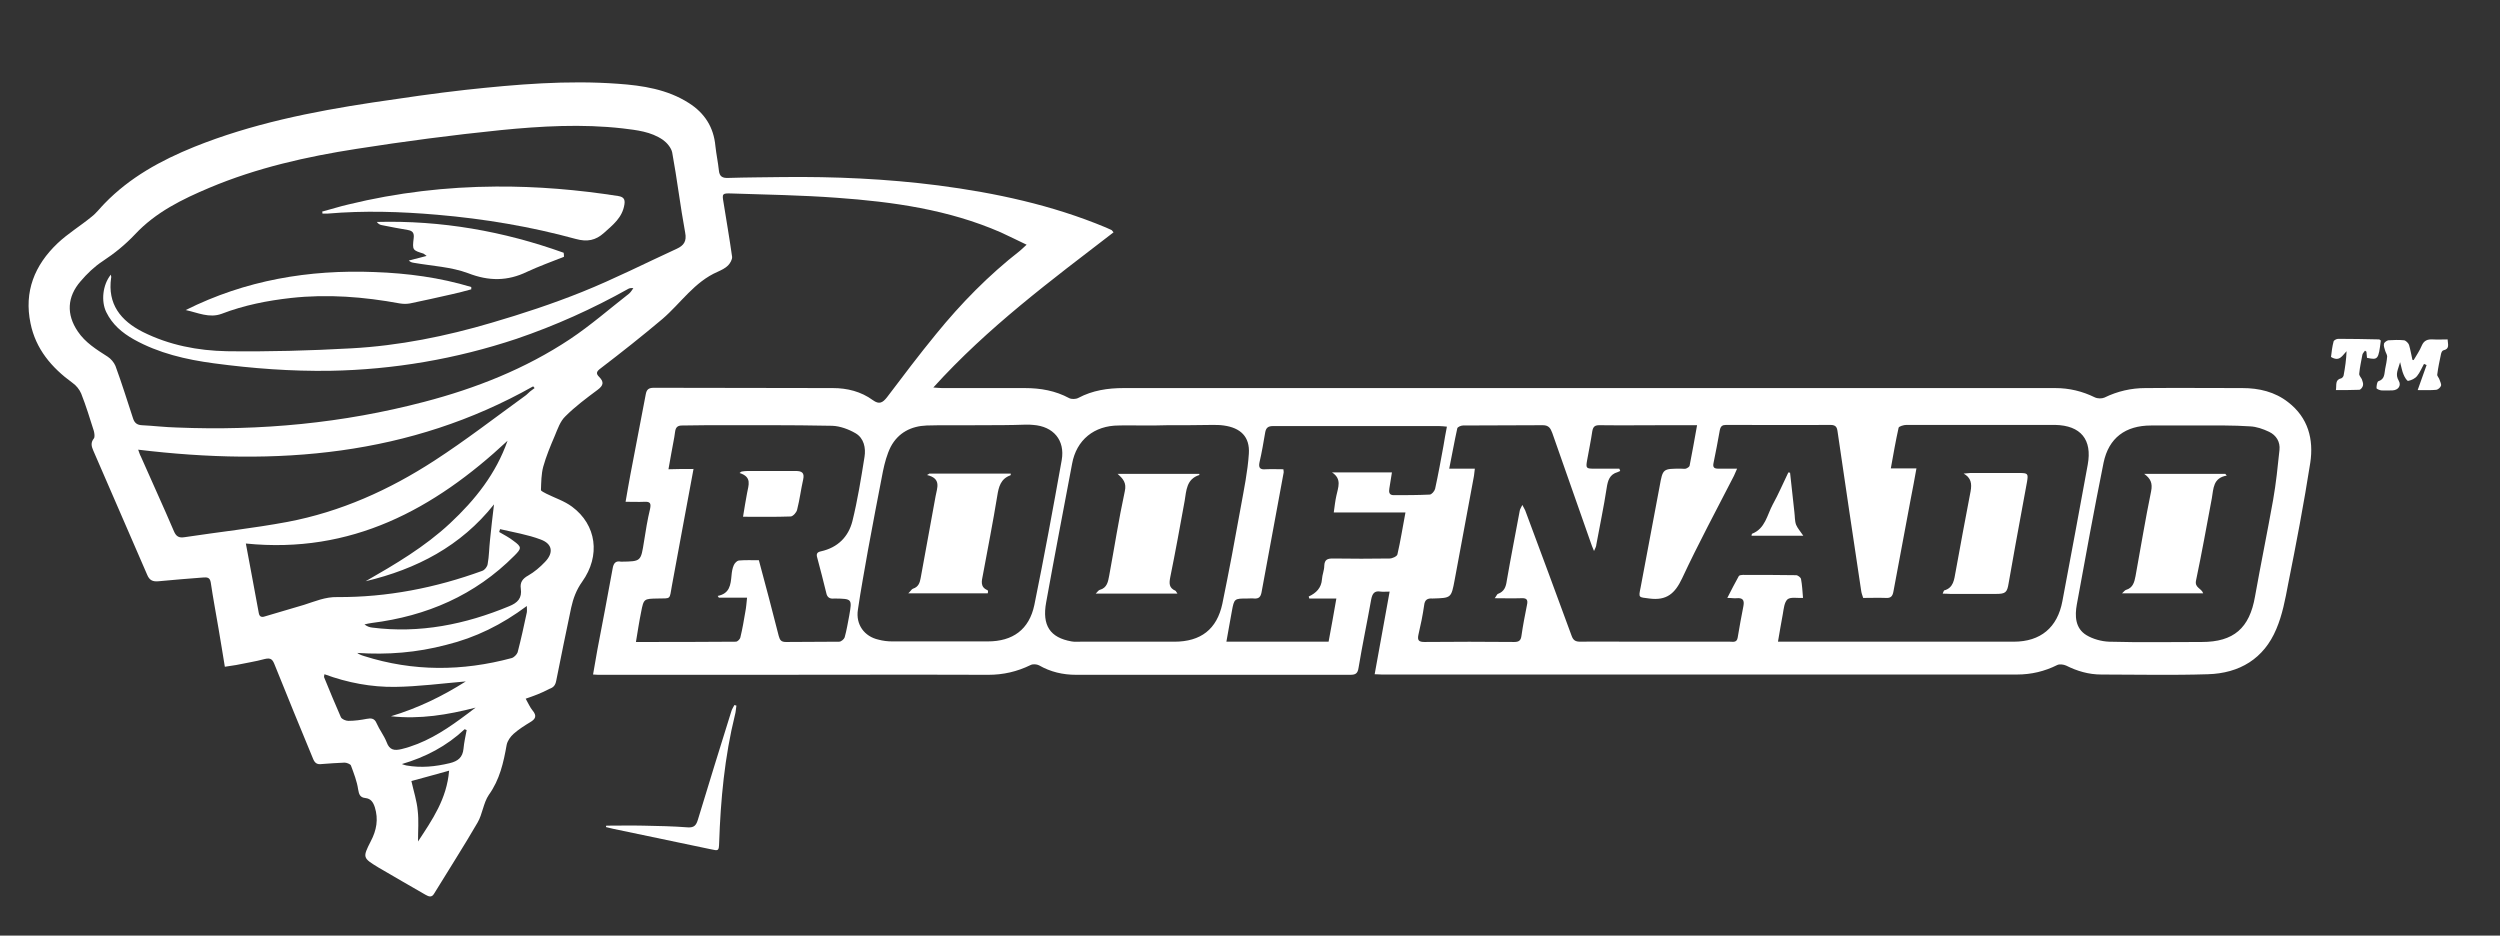
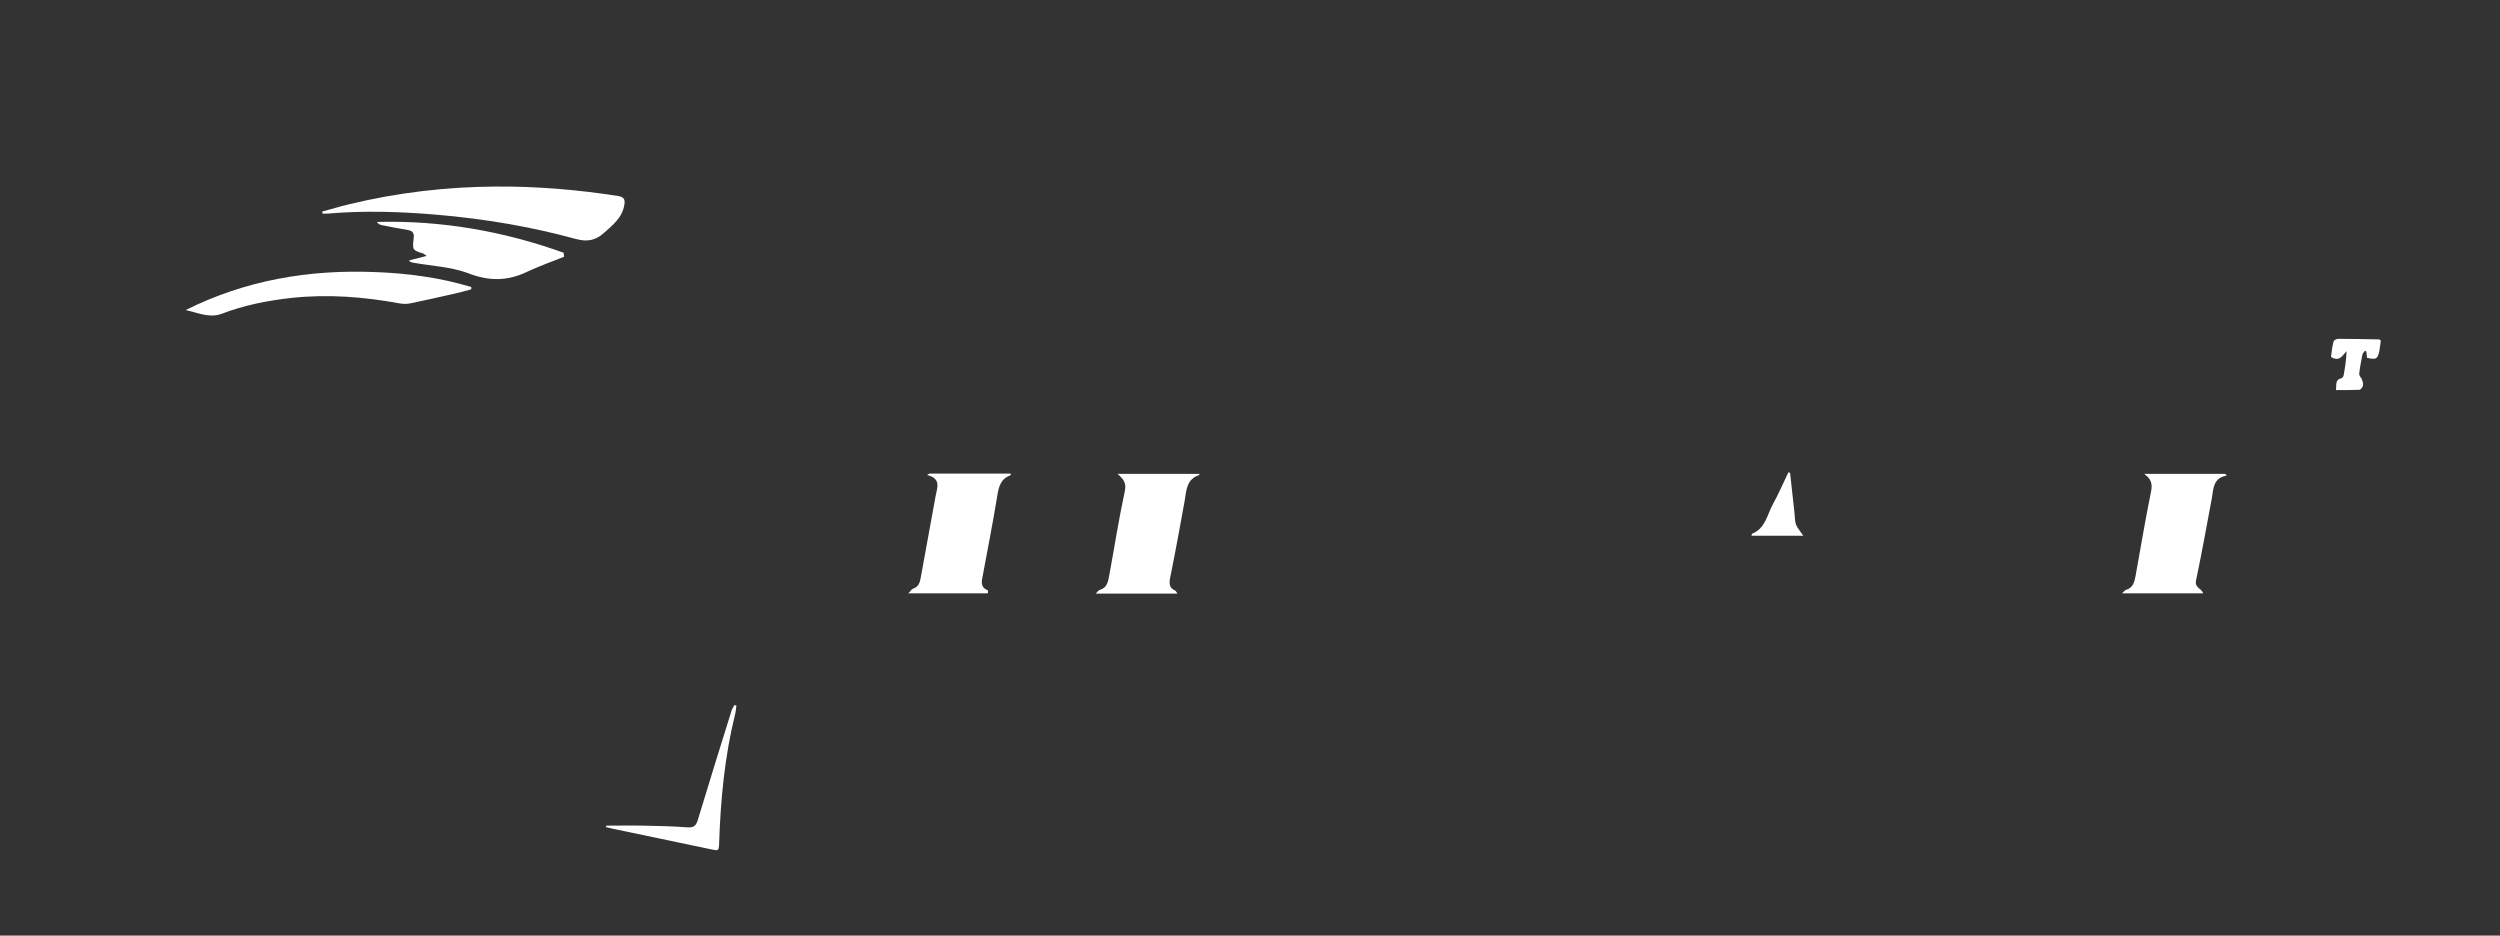
<svg xmlns="http://www.w3.org/2000/svg" version="1.1" id="Layer_1" x="0px" y="0px" viewBox="0 0 868.4 325" style="enable-background:new 0 0 868.4 325;" xml:space="preserve">
  <rect x="0" y="0" width="868.4" height="325" fill="#333333" stroke="none" />
  <style type="text/css">
	.st0{fill:#FFFFFF;}
</style>
  <g>
-     <path class="st0" d="M182.6,242.7c0.9,1.6,1.5,3,2.4,4.1c1.6,1.9,1,3-0.9,4.1c-2,1.2-4,2.5-5.7,4c-1.1,1-2.1,2.4-2.4,3.8   c-1.1,6.2-2.4,12.1-6.2,17.4c-1.9,2.8-2.2,6.7-3.9,9.6c-4.8,8.3-10.1,16.5-15.1,24.7c-0.8,1.4-1.8,1.1-3,0.4   c-5.5-3.2-11-6.3-16.4-9.5c-5.4-3.3-5.5-3.4-2.6-9.1c2-3.8,2.7-7.6,1.4-11.8c-0.6-1.8-1.4-3-3.3-3.2c-1.8-0.2-2.2-1.2-2.5-3   c-0.4-2.8-1.5-5.6-2.5-8.3c-0.2-0.5-1.5-1-2.2-1c-2.7,0.1-5.3,0.3-8,0.5c-1.5,0.2-2.3-0.3-2.9-1.7c-4.5-10.9-9-21.8-13.4-32.8   c-0.7-1.8-1.3-2.5-3.4-2c-3.3,0.9-6.7,1.4-10,2.1c-1.2,0.2-2.4,0.4-3.9,0.6c-0.8-4.6-1.4-8.9-2.2-13.3c-0.9-5.3-1.9-10.6-2.7-16   c-0.3-1.8-1.3-1.8-2.7-1.7c-5.1,0.4-10.3,0.8-15.4,1.3c-2,0.2-3.2-0.3-4-2.3c-6.2-14.4-12.5-28.7-18.7-43.1c-0.6-1.4-1-2.7,0.2-4.2   c0.4-0.5,0.2-1.8,0-2.6c-1.4-4.4-2.7-8.7-4.4-13c-0.6-1.4-1.7-2.8-3-3.7c-7.3-5.3-12.8-11.8-14.6-20.7c-2.3-11,1.4-20.2,9.4-27.8   c3.6-3.4,7.9-6,11.8-9.2c1.7-1.3,3-3.1,4.5-4.6c8.8-9.1,19.6-15,31.2-19.7c19.9-8,40.8-12.2,61.9-15.4c10.8-1.6,21.6-3.2,32.4-4.4   c17.6-1.9,35.2-3.4,52.9-2.1c8.5,0.6,17.1,1.9,24.6,6.7c5.5,3.5,8.6,8.4,9.2,14.9c0.3,2.8,0.9,5.6,1.2,8.4c0.2,2.3,1.3,2.8,3.4,2.7   c6.2-0.2,12.5-0.2,18.7-0.3c18.1-0.2,36.1,0.6,54.1,2.9c19.9,2.6,39.5,6.8,58.2,14.6c0.7,0.3,1.4,0.6,2,0.9   c0.2,0.1,0.3,0.4,0.7,0.8c-21.7,16.7-43.7,33-62.6,53.9c1.4,0.1,2.3,0.2,3.1,0.2c9.6,0,19.2,0,28.7,0c5.4,0,10.6,0.9,15.4,3.5   c0.8,0.4,2.3,0.4,3.2-0.1c4.9-2.6,10.2-3.4,15.7-3.4c9.8,0,19.7,0,29.5,0c74.6,0,149.3,0,223.9,0c23.4,0,46.8,0,70.2,0   c4.9,0,9.4,1.1,13.7,3.2c1,0.5,2.5,0.5,3.4,0.1c4.5-2.2,9.3-3.3,14.2-3.3c11.2-0.1,22.5,0,33.7,0c5.8,0,11.3,1.3,15.9,4.9   c7,5.4,8.9,12.9,7.7,21c-2.2,14.1-4.9,28.2-7.7,42.2c-1,5.3-2,10.7-4.1,15.6c-4.3,10.3-12.8,15.4-23.8,15.7   c-12.3,0.4-24.7,0.1-37,0.1c-4.4,0-8.4-1.2-12.2-3.1c-0.9-0.4-2.3-0.6-3.1-0.2c-4.4,2.2-9,3.3-14,3.3c-43.7,0-87.3,0-131,0   c-29.9,0-59.8,0-89.7,0c-0.7,0-1.3-0.1-2.4-0.1c1.7-9.5,3.4-18.9,5.2-28.7c-1.4,0-2.3,0.1-3.1,0c-2.2-0.4-2.9,0.7-3.3,2.7   c-1.4,7.9-3.1,15.9-4.4,23.8c-0.3,2-1.1,2.4-2.9,2.4c-31.7,0-63.5,0-95.2,0c-4.6,0-8.9-1-12.9-3.3c-0.8-0.4-2.1-0.5-2.9-0.1   c-4.7,2.3-9.5,3.4-14.7,3.4c-27.2-0.1-54.3,0-81.5,0c-18,0-36,0-54.1,0c-0.5,0-1-0.1-1.7-0.1c0.5-2.9,1-5.8,1.5-8.6   c1.8-9.4,3.6-18.8,5.3-28.2c0.3-1.8,1-2.8,2.9-2.4c0.1,0,0.2,0,0.2,0c6.8-0.1,6.7-0.1,7.8-7c0.6-3.8,1.2-7.6,2.1-11.3   c0.4-1.9,0.1-2.6-1.9-2.5c-2.1,0.1-4.1,0-6.6,0c0.6-3.4,1.1-6.5,1.7-9.6c1.7-9.2,3.6-18.5,5.3-27.7c0.3-1.7,1-2.3,2.8-2.3   c20.7,0.1,41.5,0,62.2,0.1c5,0,9.8,1.2,13.9,4.2c2.2,1.6,3.4,0.9,4.9-1c5.6-7.4,11.1-14.7,17-21.9c8.7-10.7,18.3-20.5,29.2-29   c0.6-0.5,1.2-1.1,2.3-2.1c-3.2-1.5-6.1-3-9-4.3c-18.1-7.9-37.4-10.6-56.9-12c-12.2-0.9-24.5-1.1-36.7-1.5c-3.1-0.1-3.2,0.1-2.7,3   c1,6.3,2.1,12.6,3,19c0.1,0.9-0.7,2.3-1.4,3c-1,1-2.3,1.6-3.6,2.2c-8.1,3.5-12.8,10.9-19.2,16.4c-7,5.9-14.2,11.6-21.4,17.1   c-1.5,1.1-1.8,1.8-0.6,3c1.8,1.8,1.5,3-0.5,4.5c-3.9,2.9-7.8,5.8-11.2,9.2c-1.8,1.7-2.7,4.4-3.7,6.8c-1.5,3.5-3,7.1-4,10.7   c-0.7,2.6-0.7,5.4-0.8,8.1c0,0.4,1.2,0.9,1.9,1.3c3,1.5,6.2,2.5,8.9,4.5c8.5,6.3,10,17,3.5,26.1c-2,2.8-3.1,5.8-3.8,9   c-1.8,8.5-3.5,16.9-5.2,25.4c-0.3,1.5-0.9,2.3-2.4,2.8C188,240.8,185.5,241.7,182.6,242.7z M38.5,95.4c0.1,0.6,0.2,0.8,0.1,1.1   c-1.3,9.1,3.3,14.9,11,18.8c9.2,4.6,19.1,6.5,29.2,6.7c14.4,0.2,28.8-0.2,43.2-1c16.6-0.9,32.9-4.2,48.8-8.9   c10.6-3.1,21.2-6.6,31.4-10.7c11.2-4.5,22-10,32.9-15c2.4-1.1,3.5-2.6,2.9-5.6c-1.7-9.2-2.8-18.6-4.5-27.8   c-0.3-1.6-1.8-3.4-3.2-4.4c-4.2-2.9-9.1-3.4-14-4c-14.1-1.6-28.3-0.8-42.4,0.6c-16.7,1.7-33.4,3.9-50,6.5   c-17.4,2.7-34.7,6.6-51.1,13.5c-9.5,4-18.7,8.5-25.9,16.2c-3.4,3.6-7.1,6.6-11.2,9.3c-2.9,1.9-5.5,4.4-7.7,7   c-4.7,5.4-5,11.5-1,17.4c2.6,3.9,6.5,6.3,10.4,8.8c1.1,0.7,2.2,2,2.7,3.2c2.2,6,4.1,12.1,6.1,18.2c0.5,1.6,1.4,2.3,3,2.4   c4.1,0.2,8.1,0.7,12.2,0.8c29.1,1.2,57.7-1.5,85.9-8.9c18-4.7,35.2-11.5,50.7-21.8c7.2-4.8,13.7-10.5,20.5-15.8   c0.6-0.5,1-1.2,1.5-1.9c-0.8-0.1-1.3,0-1.7,0.2c-12.5,7-25.4,12.8-38.9,17.4c-21,7-42.6,10.7-64.7,11.1c-13.5,0.2-27-0.8-40.4-2.6   c-9.7-1.3-19.2-3.5-27.8-8.3c-4.1-2.3-7.5-5.2-9.6-9.5C35.1,104.7,35.6,99,38.5,95.4z M553.7,191.4c-0.6-1.4-0.9-2.2-1.2-3.1   c-4.4-12.6-8.9-25.3-13.3-37.9c-0.6-1.6-1.2-2.7-3.3-2.7c-9.2,0.1-18.5,0-27.7,0.1c-0.7,0-1.9,0.5-2,1c-1,4.5-1.8,9.1-2.8,14   c3.2,0,5.9,0,8.9,0c-0.1,1.1-0.2,1.8-0.3,2.5c-2.2,12-4.5,24.1-6.7,36.1c-1.2,6.4-1.2,6.3-7.6,6.5c-0.1,0-0.2,0-0.2,0   c-1.6-0.1-2.6,0.4-2.8,2.3c-0.5,3.5-1.2,6.9-2,10.3c-0.4,1.9,0.1,2.5,2.1,2.5c10.4-0.1,20.8-0.1,31.2,0c1.7,0,2.3-0.6,2.5-2.2   c0.5-3.5,1.2-7.1,1.9-10.6c0.5-2.1-0.3-2.5-2.1-2.4c-2.9,0.1-5.7,0-9.1,0c0.7-0.9,0.8-1.4,1.1-1.5c2.2-0.8,2.8-2.4,3.1-4.6   c1.4-8.1,3-16.2,4.5-24.3c0.1-0.6,0.5-1.1,0.9-2c0.5,1,0.8,1.4,1,1.9c5.4,14.5,10.8,29,16.1,43.5c0.6,1.7,1.4,2.1,3.1,2.1   c6.1-0.1,12.2,0,18.2,0c11.2,0,22.5,0,33.7,0c1.1,0,2.4,0.4,2.7-1.4c0.6-3.7,1.3-7.4,2-11c0.4-2.1-0.3-2.9-2.4-2.7   c-0.8,0.1-1.6-0.1-3.2-0.1c1.5-2.9,2.7-5.3,4-7.6c0.2-0.3,0.9-0.4,1.4-0.4c6.2,0,12.3,0,18.5,0.1c0.6,0,1.6,0.8,1.7,1.3   c0.4,2.1,0.5,4.2,0.7,6.6c-2.1,0.1-4.3-0.4-5.4,0.5c-1.1,1-1.3,3.3-1.6,5c-0.6,3.1-1.1,6.3-1.7,9.7c1.3,0,2.1,0,2.9,0   c26.3,0,52.7,0,79,0c9.3,0,15.2-4.9,16.9-14.1c3-15.8,5.9-31.6,8.8-47.4c1.6-8.7-2.4-13.6-11.3-13.8c-2.9,0-5.8,0-8.7,0   c-14.3,0-28.7,0-43,0c-0.9,0-2.6,0.5-2.7,1c-1,4.5-1.8,9.1-2.7,14.1c3.2,0,5.9,0,8.9,0c-0.7,3.8-1.3,7.3-2,10.7   c-2,10.7-4,21.4-6,32.1c-0.3,1.7-1,2.3-2.6,2.2c-2.6-0.1-5.2,0-7.9,0c-0.3-0.9-0.6-1.7-0.7-2.5c-1.4-9.4-2.8-18.8-4.2-28.1   c-1.3-9.1-2.7-18.1-4-27.2c-0.2-1.5-0.6-2.3-2.5-2.3c-12.1,0.1-24.2,0-36.2,0c-1.3,0-1.9,0.4-2.2,1.8c-0.7,3.9-1.4,7.7-2.2,11.5   c-0.3,1.5,0.3,1.9,1.7,1.9c2,0,4.1,0,6.5,0c-0.5,1.1-0.8,1.8-1.1,2.5c-6.1,11.9-12.4,23.6-18,35.6c-2.5,5.3-5.4,7.8-11.4,7   c-3.7-0.5-3.8-0.1-3-3.9c2.2-11.7,4.4-23.4,6.6-35.1c1.1-6.1,1.1-6.1,7.4-6.1c0.6,0,1.2,0.1,1.7,0c0.5-0.2,1.2-0.6,1.3-1   c0.9-4.5,1.7-9.1,2.6-14.1c-3.9,0-7.4,0-10.9,0c-7.7,0-15.3,0.1-23,0c-1.5,0-2.2,0.4-2.5,2.1c-0.5,3.4-1.2,6.7-1.8,10.1   c-0.5,2.8-0.3,2.9,2.6,2.9c2.9,0,5.7,0,8.6,0c0.1,0.3,0.2,0.5,0.3,0.8c-0.3,0.1-0.6,0.3-0.9,0.4c-2.8,0.8-3.4,2.9-3.8,5.5   c-1,6.6-2.4,13.1-3.6,19.7C554.5,189.7,554.2,190.3,553.7,191.4z M240.9,162.9c-2.6,13.8-5,27.1-7.5,40.5c-0.9,5-0.2,4.4-4.9,4.5   c-4.8,0.1-4.9,0-5.8,4.7c-0.7,3.4-1.2,6.8-1.8,10.4c11.9,0,23.3,0,34.7-0.1c0.6,0,1.5-0.9,1.6-1.6c0.7-2.9,1.2-5.8,1.7-8.8   c0.3-1.5,0.4-3,0.6-4.9c-3.5,0-6.7,0-9.8,0c-0.1-0.2-0.3-0.4-0.4-0.6c4.2-0.8,4.5-3.9,4.8-7.1c0.1-1.2,0.3-2.5,0.8-3.6   c0.3-0.7,1.1-1.5,1.7-1.6c2.3-0.2,4.6-0.1,7-0.1c2.4,8.9,4.7,17.6,6.9,26.3c0.4,1.4,0.8,2.1,2.5,2.1c6.2-0.1,12.3,0,18.5-0.1   c0.7,0,1.7-0.9,1.9-1.5c0.7-2.5,1.1-5,1.6-7.6c1-5.8,1-5.8-5-5.9c-0.1,0-0.2,0-0.2,0c-1.6,0.2-2.5-0.4-2.8-2c-1-4-2-8.1-3.1-12.1   c-0.4-1.3-0.2-2,1.3-2.3c5.8-1.3,9.5-5,10.9-10.5c1.8-7.3,3-14.8,4.2-22.3c0.5-3.1-0.2-6.5-3.1-8.2c-2.4-1.4-5.4-2.5-8.1-2.6   c-14.7-0.3-29.3-0.2-44-0.2c-2.7,0-5.5,0.1-8.2,0.1c-1.5,0-2.2,0.6-2.4,2.2c-0.3,2.5-0.9,4.9-1.3,7.4c-0.3,1.7-0.6,3.5-1,5.6   C235.1,162.9,237.8,162.9,240.9,162.9z M340.1,147.7C340.1,147.7,340.1,147.8,340.1,147.7c-6.1,0.1-12.2-0.1-18.2,0.1   c-5.4,0.2-9.9,2.5-12.5,7.4c-1.3,2.6-2.1,5.6-2.7,8.5c-1.8,9.1-3.5,18.3-5.2,27.4c-1.2,6.9-2.5,13.8-3.5,20.7   c-0.8,5.1,2.2,9.3,7.2,10.4c1.5,0.4,3.1,0.6,4.7,0.6c11.1,0,22.2,0,33.2,0c8.7,0,14.4-4.1,16.2-12.7c3.4-16.7,6.5-33.5,9.5-50.3   c1.2-6.9-2.9-11.7-9.9-12.2c-0.8-0.1-1.7-0.1-2.5-0.1C350.9,147.7,345.5,147.7,340.1,147.7z M405.6,147.7   C405.6,147.8,405.6,147.8,405.6,147.7c-2.8,0.1-5.7,0.1-8.5,0.1c-2.8,0-5.7-0.1-8.5,0c-8.5,0-14.7,5-16.2,13.3c-3,16-6.1,32-9,48.1   c-1.5,8.1,1.4,12.3,8.8,13.6c1,0.2,2,0.1,3,0.1c10.9,0,21.8,0,32.7,0c9.2,0,14.8-4.3,16.7-13.2c2.3-11.2,4.4-22.4,6.4-33.6   c1.1-6.1,2.4-12.3,2.8-18.5c0.4-5.9-2.9-9-8.7-9.8c-1.3-0.2-2.7-0.2-4-0.2C416,147.7,410.8,147.7,405.6,147.7z M763.9,147.8   C763.9,147.8,763.9,147.8,763.9,147.8c-5.6,0-11.2,0-16.7,0c-8.9,0-14.7,4.3-16.5,12.9c-3.3,16.4-6.3,32.8-9.3,49.3   c-0.7,3.9-0.6,8.2,3.3,10.6c2.3,1.4,5.3,2.2,7.9,2.3c10.7,0.3,21.5,0.1,32.2,0.1c11.1,0,16.6-4.8,18.5-15.8   c2-11.2,4.3-22.4,6.3-33.6c1-5.7,1.6-11.5,2.2-17.3c0.3-2.8-1.1-5.1-3.6-6.3c-2.1-1-4.4-1.8-6.6-1.9   C775.7,147.7,769.8,147.8,763.9,147.8z M463.3,178c0.3-2.2,0.5-4,0.9-5.8c0.6-2.9,2-5.8-1.5-8.1c6.8,0,13.6,0,20.8,0   c-0.3,2-0.6,3.8-0.9,5.6c-0.2,1.2-0.1,2.3,1.5,2.3c4.2,0,8.3,0,12.5-0.2c0.7,0,1.7-1.2,1.9-2c1.1-5,2-10,2.9-14.9   c0.4-2.2,0.7-4.4,1.2-6.7c-1.1-0.1-1.9-0.2-2.7-0.2c-19.2,0-38.5,0-57.7,0c-1.7,0-2.4,0.6-2.7,2.1c-0.6,3.5-1.2,7.1-2,10.5   c-0.4,1.9,0.2,2.6,2.2,2.4c2-0.1,4.1,0,6.1,0c0.1,0.6,0.1,0.9,0.1,1.1c-2.6,13.9-5.1,27.8-7.7,41.7c-0.3,1.5-0.9,2.2-2.5,2.1   c-0.8-0.1-1.7,0-2.5,0c-4.4,0-4.5,0-5.3,4.4c-0.7,3.5-1.2,7-1.9,10.6c12.1,0,23.7,0,35.5,0c0.9-4.9,1.8-9.7,2.7-15   c-3.4,0-6.4,0-9.4,0c-0.1-0.2-0.1-0.4-0.2-0.7c2.6-1.2,4.4-3,4.6-6c0.1-1.6,0.8-3.1,0.8-4.7c0.1-2.2,1.2-2.5,3-2.5   c6.6,0.1,13.2,0.1,19.7,0c0.9,0,2.5-0.7,2.7-1.4c1.1-4.7,1.8-9.4,2.8-14.6C479.6,178,471.6,178,463.3,178z M48,156.2   c0.4,1.1,0.6,1.8,0.9,2.3c3.8,8.7,7.8,17.3,11.5,26c0.8,1.9,1.8,2.4,3.7,2.1c11.9-1.8,23.9-3.1,35.7-5.3   c18.5-3.5,35.4-11.1,51.1-21.3c10.8-7,21-14.9,31.5-22.5c0.6-0.4,1.1-1,1.7-1.5c0.5-0.4,1.1-0.8,1.6-1.2c-0.2-0.2-0.3-0.4-0.5-0.6   C142.3,158.4,96.1,162,48,156.2z M127,201.9c10.3-5.9,20.5-11.9,29.3-20.1c8.8-8.2,16-17.3,20-28.7c-25.6,23.9-54.3,39.4-90.9,35.7   c1.6,8.3,3,16.3,4.5,24.2c0.3,1.6,1.4,1.4,2.5,1c4.4-1.3,8.8-2.6,13.2-3.9c3.8-1.2,7.4-2.8,11.6-2.7c17.3,0.1,34.1-3.2,50.3-9.1   c0.9-0.3,1.8-1.5,1.9-2.4c0.5-2.7,0.5-5.5,0.8-8.2c0.4-4.2,0.9-8.3,1.4-12.5C160.1,189.7,144.7,197.7,127,201.9z M112.7,234.2   c-0.1,0.6-0.2,0.9-0.1,1.1c1.9,4.6,3.8,9.3,5.8,13.8c0.3,0.7,1.7,1.3,2.6,1.3c2.2,0,4.3-0.3,6.4-0.7c1.5-0.3,2.7-0.2,3.4,1.5   c1,2.3,2.6,4.3,3.5,6.6c1,2.8,2.7,3,5.2,2.4c7.7-1.9,14.2-5.9,20.5-10.5c1.8-1.3,3.5-2.6,5.2-3.9c-9.7,2.5-19.3,4.1-29.4,3   c9.3-2.8,17.8-6.9,26-12.1c-8.3,0.7-16.5,1.8-24.6,1.9C129.1,238.7,120.8,237.2,112.7,234.2z M173.7,183.8c-0.1,0.3-0.2,0.7-0.3,1   c1.7,1,3.5,1.9,5,3.1c2.9,2.1,2.8,2.6,0.3,5.1c-13.7,13.8-30.5,21-49.6,23.4c-0.8,0.1-1.7,0.3-2.5,0.5c0.9,0.7,1.8,1,2.7,1.1   c16.5,2.1,32.3-1.1,47.5-7.4c3-1.2,4.6-2.8,4.1-6.2c-0.3-2.1,0.6-3.4,2.6-4.5c2.1-1.2,4.1-2.9,5.8-4.7c3.1-3.2,2.6-6.3-1.5-7.8   C183.3,185.7,178.4,184.9,173.7,183.8z M124.1,226.8c0.3,0.2,0.5,0.4,0.8,0.5c0.5,0.2,1.1,0.5,1.6,0.6c17,5.4,34.1,5.3,51.2,0.7   c0.8-0.2,1.8-1.2,2.1-2c1.2-4.6,2.2-9.2,3.2-13.9c0.1-0.6,0-1.2,0-2.2c-8.7,6.5-17.8,11-28,13.5   C144.8,226.7,134.6,227.5,124.1,226.8z M142.9,271.3c0.8,3.6,1.9,6.9,2.2,10.3c0.4,3.4,0.1,6.8,0.1,10.7c5-7.6,10-14.8,10.8-24.6   C151.2,269,147.1,270.2,142.9,271.3z M139.6,265.4c0.5,0.2,1,0.4,1.6,0.5c5.1,0.9,10,0.4,15-0.8c2.9-0.7,4.5-2,4.8-5   c0.2-2.2,0.7-4.4,1.1-6.5c-0.2-0.1-0.4-0.2-0.7-0.3C155.1,259.2,147.8,263,139.6,265.4z" />
    <path class="st0" d="M210.6,286.8c4.3,0,8.6-0.1,12.9,0c5.2,0.1,10.3,0.2,15.5,0.6c2.1,0.1,2.8-0.7,3.4-2.6   c3.8-12.6,7.7-25.1,11.6-37.6c0.2-0.8,0.7-1.5,1.1-2.3c0.2,0.1,0.5,0.1,0.7,0.2c-0.2,1.1-0.2,2.2-0.5,3.2   c-3.6,14.6-5,29.5-5.5,44.5c-0.1,2.8-0.2,2.8-2.9,2.2c-11.3-2.4-22.6-4.7-33.9-7.1c-0.8-0.2-1.7-0.4-2.5-0.6   C210.5,287.1,210.5,287,210.6,286.8z" />
-     <path class="st0" d="M838.4,125.1c1-1.7,2.1-3.3,2.8-5c0.8-1.9,2.1-2.3,3.9-2.2c1.6,0.1,3.3,0,5.1,0c0.1,1.8,0.8,3.3-1.5,3.8   c-0.4,0.1-0.7,0.8-0.8,1.3c-0.5,2.4-1,4.7-1.3,7.1c-0.1,0.5,0.6,1.1,0.8,1.8c0.2,0.7,0.7,1.5,0.5,2.1c-0.2,0.6-1,1.3-1.6,1.4   c-2,0.2-4,0.1-6.5,0.1c1.1-3.1,2.1-5.9,3.1-8.7c-0.3-0.1-0.6-0.3-0.9-0.4c-0.8,1.4-1.4,3-2.4,4.2c-0.7,0.9-2,1.5-3.1,1.7   c-0.4,0.1-1.3-1.4-1.6-2.2c-0.5-1.1-0.7-2.4-1.2-4.3c-0.7,2.6-1.8,4.2-0.5,6.4c1,1.7-0.1,3.3-2.1,3.4c-1.3,0-2.7,0.1-4,0   c-0.6-0.1-1.6-0.5-1.6-0.8c0-0.8,0.2-2.3,0.7-2.4c2.2-0.7,2-2.6,2.3-4.2c0.3-1.5,0.6-2.9,0.7-4.4c0-0.6-0.5-1.3-0.7-2   c-0.2-0.8-0.6-1.6-0.4-2.4c0.1-0.5,1-1.1,1.5-1.2c1.8-0.1,3.7-0.2,5.5,0c0.6,0.1,1.5,1,1.7,1.6c0.5,1.7,0.8,3.5,1.2,5.3   C838,124.9,838.2,125,838.4,125.1z" />
    <path class="st0" d="M822.2,124.3c-0.1-0.7-0.1-1.4-0.2-2.1c0-0.1-0.1-0.1-0.5-0.4c-0.3,0.5-0.8,0.9-0.9,1.4   c-0.4,2.2-0.9,4.4-1.1,6.6c-0.1,0.6,0.6,1.3,0.9,1.9c0.2,0.7,0.6,1.5,0.4,2.2c-0.1,0.6-0.8,1.5-1.3,1.5c-2.6,0.1-5.3,0.1-8.1,0.1   c0.3-1.8-0.4-3.6,1.9-4.1c0.3-0.1,0.8-0.7,0.8-1.1c0.5-2.7,0.9-5.4,1-8.3c-1.5,1.5-2.4,3.8-5.4,2c0.2-1.6,0.4-3.6,0.9-5.4   c0.1-0.4,1-0.9,1.6-0.9c4.7,0,9.5,0.1,14.2,0.2c0.2,0,0.4,0.3,0.6,0.4C826.2,124.9,826,125.1,822.2,124.3z" />
    <path class="st0" d="M111.9,73.5c3.1-0.8,6.1-1.8,9.2-2.5c16.8-4.1,33.9-6.1,51.2-6.2c14.3-0.1,28.4,1.1,42.5,3.3   c1.7,0.3,2.4,1,2.1,2.9c-0.7,4.6-4,7.1-7.1,9.9c-2.9,2.6-5.8,3.2-9.8,2.1c-15.7-4.3-31.8-7-48.1-8.4c-12.7-1.1-25.4-1.5-38.2-0.4   c-0.6,0-1.1,0-1.7,0C112,73.9,112,73.7,111.9,73.5z" />
    <path class="st0" d="M64.5,107.7c20.8-10.4,42.8-14.1,65.6-13.2c11.4,0.4,22.7,1.9,33.6,5.2c0,0.3,0,0.5,0,0.8   c-2.2,0.6-4.4,1.2-6.7,1.7c-4.9,1.1-9.7,2.2-14.6,3.2c-1.1,0.2-2.3,0.2-3.5,0c-12.5-2.3-25.1-3.3-37.8-1.9   C93,104.4,84.8,106,77,109C72.7,110.6,68.7,108.6,64.5,107.7z" />
    <path class="st0" d="M195.9,89.2c-4.3,1.7-8.7,3.3-12.8,5.2c-6.8,3.3-13.3,3.3-20.5,0.5c-5.9-2.2-12.5-2.5-18.8-3.6   c-0.6-0.1-1.2-0.2-1.8-0.8c1.9-0.5,3.8-1,6.2-1.6c-0.7-0.5-0.9-0.7-1.1-0.8c-3.8-1.2-3.9-1.2-3.4-5.4c0.2-1.7-0.3-2.5-2-2.8   c-3-0.5-6.1-1.1-9.1-1.7c-0.6-0.1-1.2-0.4-1.7-1.1c22.4-0.6,44,3.2,64.9,10.7C195.9,88.5,195.9,88.8,195.9,89.2z" />
-     <path class="st0" d="M674.8,206.2c0.3-0.7,0.4-1,0.5-1.1c3.3-0.9,3.5-3.8,4-6.5c1.7-9.3,3.4-18.6,5.2-27.9c0.5-2.7,0.2-4.7-2.4-6.2   c0.8-0.1,1.6-0.1,2.3-0.2c5.7,0,11.3,0,17,0c3,0,3.2,0.2,2.7,3.1c-1.3,7.3-2.7,14.5-4,21.8c-0.8,4.5-1.6,9-2.4,13.5   c-0.5,3.1-1.1,3.6-4.3,3.6c-5.3,0-10.6,0-16,0C676.7,206.3,675.9,206.2,674.8,206.2z" />
    <path class="st0" d="M626.4,186.1c-6.1,0-12,0-18,0c0.1-0.4,0.1-0.7,0.2-0.7c4.6-1.8,5.2-6.5,7.2-10.2c2-3.6,3.6-7.4,5.4-11.1   c0.2,0,0.4,0.1,0.6,0.1c0.5,4.6,1,9.1,1.5,13.7c0.2,1.5,0.1,3.1,0.6,4.4C624.4,183.5,625.4,184.6,626.4,186.1z" />
-     <path class="st0" d="M258.1,179.5c0.5-3,0.9-5.6,1.4-8.2c0.5-2.8,1.8-5.6-2.6-7c0.2-0.2,0.4-0.3,0.7-0.5c0.7-0.1,1.4-0.2,2.1-0.2   c5.6,0,11.1,0,16.7,0c2.1,0,3.1,0.6,2.6,2.9c-0.8,3.5-1.2,7-2.1,10.5c-0.2,1-1.4,2.3-2.2,2.4C269.3,179.6,264,179.5,258.1,179.5z" />
    <path class="st0" d="M322.8,164.5c9.4,0,18.9,0,28.3,0c0,0.3,0,0.5-0.1,0.6c-3.4,1.2-4.1,4-4.6,7.2c-1.5,9.2-3.3,18.3-5,27.5   c-0.4,2-1,4.1,1.6,5.2c0.1,0,0.2,0.3,0.2,0.4c0,0.2,0,0.3-0.1,0.7c-9,0-18,0-27.6,0c0.8-0.7,1.1-1.4,1.6-1.6c1.9-0.6,2.4-2,2.7-3.7   c1.7-9.5,3.5-19,5.2-28.5c0.5-2.8,2.1-6.1-3-7.3C322.3,164.9,322.5,164.7,322.8,164.5z" />
    <path class="st0" d="M380.6,206.2c0.7-0.7,1-1.2,1.4-1.3c2.6-0.7,2.9-2.9,3.3-5c1.8-9.7,3.3-19.5,5.4-29.2c0.7-3-0.6-4.4-2.5-6.1   c9.5,0,18.9,0,28.4,0c0,0.2,0,0.4,0,0.4c-4.5,1.4-4.5,5.4-5.1,9c-1.6,8.8-3.2,17.7-5,26.5c-0.4,2.1-0.5,3.7,1.8,4.7   c0.2,0.1,0.3,0.5,0.7,1C399.5,206.2,390.3,206.2,380.6,206.2z" />
    <path class="st0" d="M773.5,165.2c-4.8,0.8-4.6,4.5-5.2,7.9c-1.8,9.6-3.5,19.1-5.5,28.6c-0.5,2.5,1.9,2.6,2.5,4.4   c-9.4,0-18.6,0-28.2,0c0.7-0.6,1-1.1,1.4-1.2c2.4-0.7,2.9-2.7,3.3-4.8c1.8-9.8,3.4-19.7,5.4-29.4c0.6-2.9-0.2-4.5-2.4-6.1   c9.4,0,18.8,0,28.2,0C773.1,164.8,773.3,165,773.5,165.2z" />
  </g>
</svg>